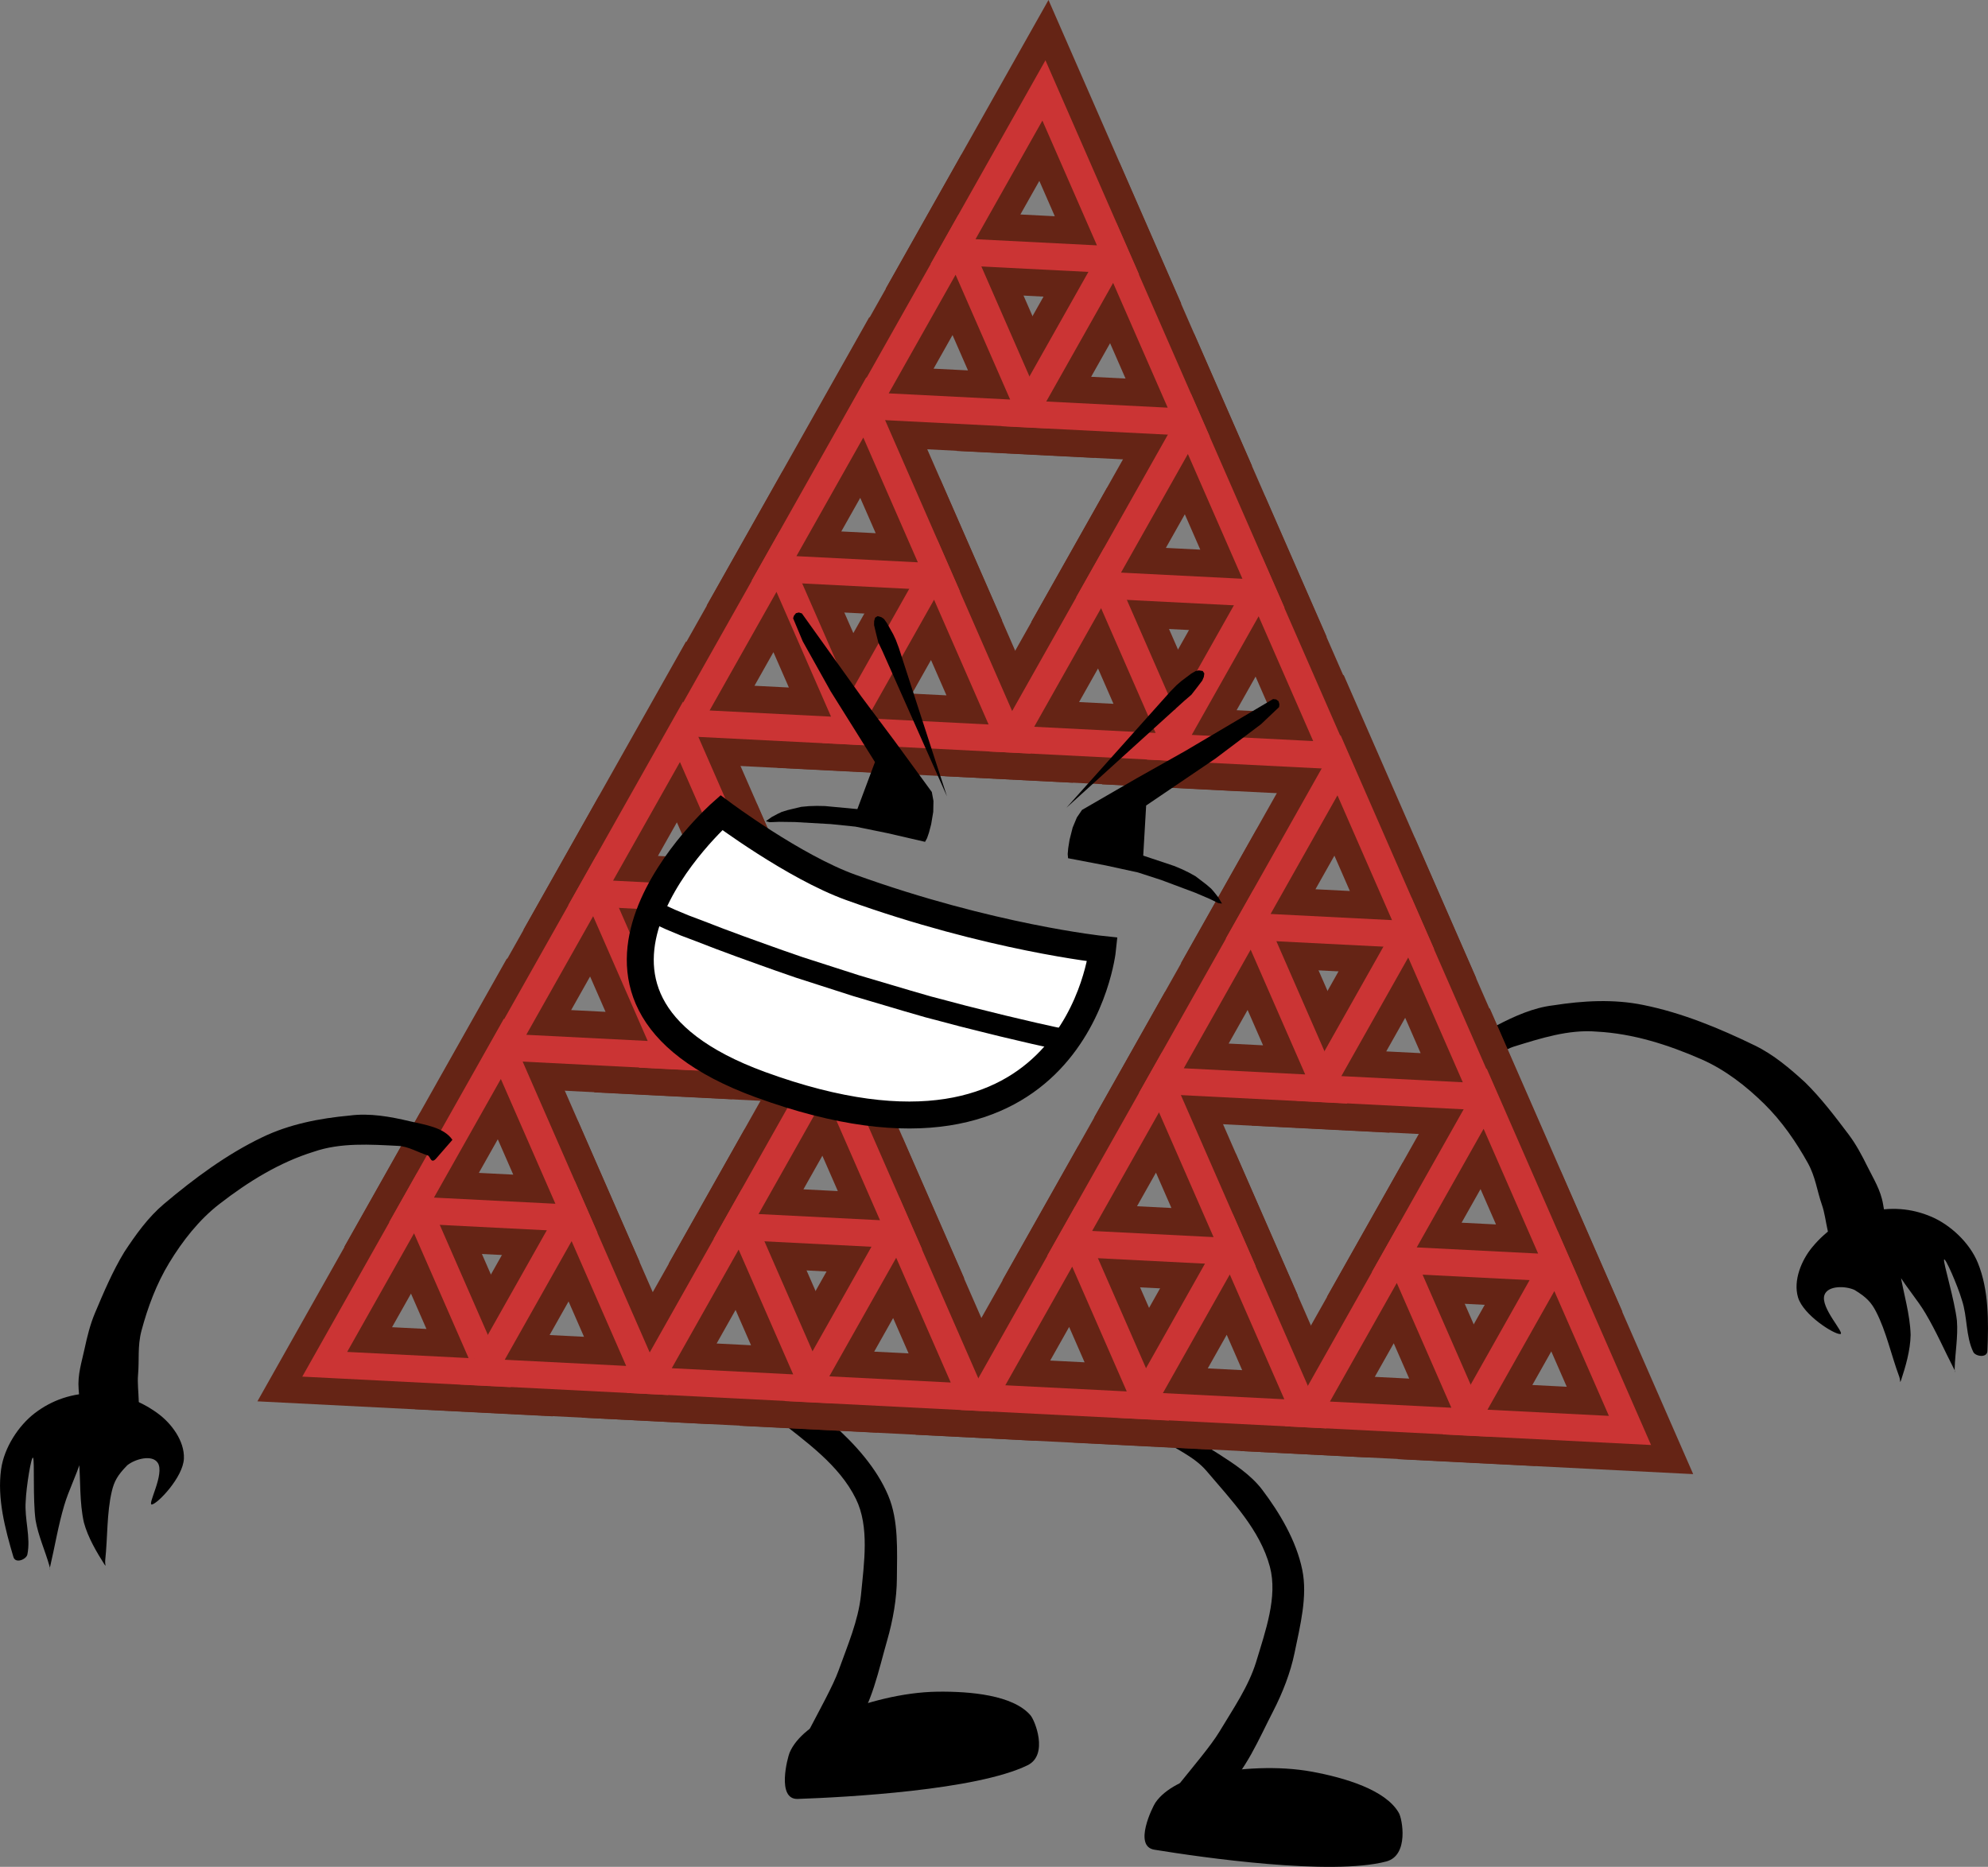
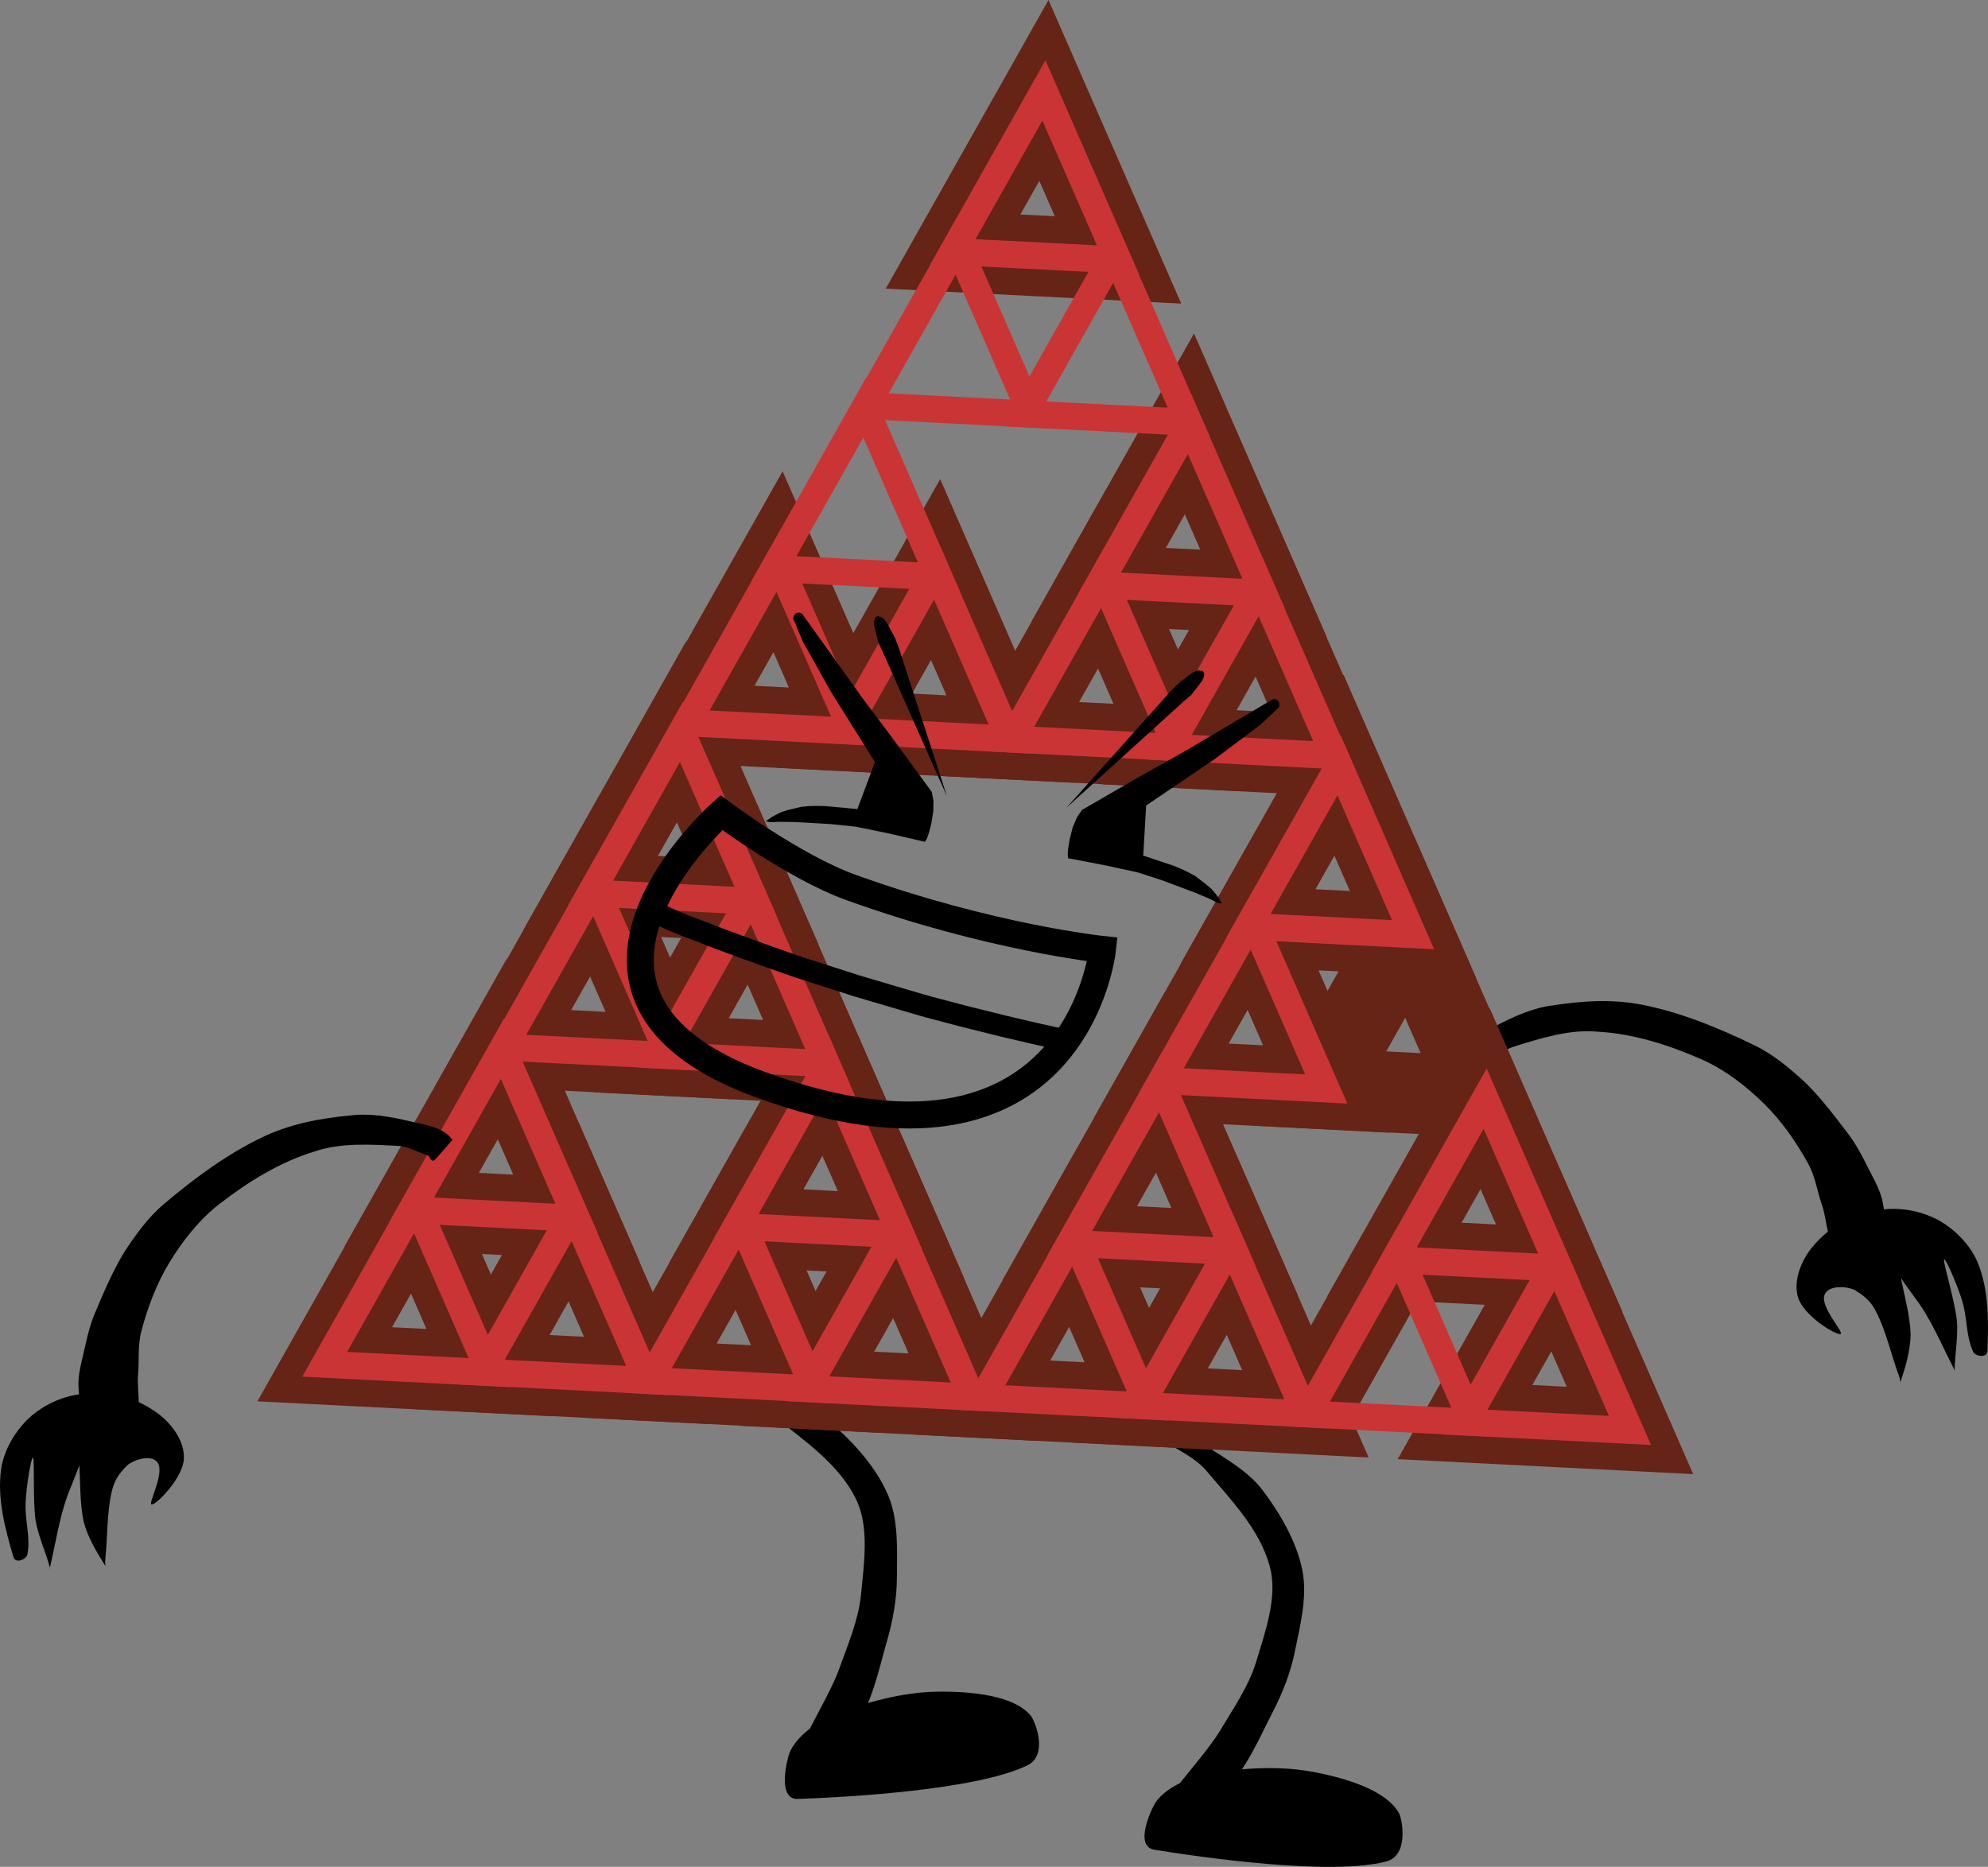
<svg xmlns="http://www.w3.org/2000/svg" version="1.1" width="184.386" height="173.163" viewBox="0,0,184.386,173.163">
  <rect x="0" y="0" width="184.386" height="173.163" fill="#808080" stroke="none" />
  <g transform="translate(-147.807,-89.224)">
    <g data-paper-data="{&quot;isPaintingLayer&quot;:true}" fill-rule="nonzero" stroke-linejoin="miter" stroke-miterlimit="10" stroke-dasharray="" stroke-dashoffset="0" style="mix-blend-mode: normal">
      <g data-paper-data="{&quot;index&quot;:null}" fill="#000000" stroke="none" stroke-width="0" stroke-linecap="round">
        <path d="M318.328,205.479c-1.137,-1.124 -1.038,-3.074 -1.539,-4.502c-0.45,-1.28 -0.589,-2.575 -1.298,-3.863c-1.106,-1.986 -2.418,-3.89 -4.051,-5.496c-1.697,-1.669 -3.645,-3.182 -5.827,-4.138c-3.115,-1.365 -6.375,-2.392 -9.695,-2.566c-2.627,-0.227 -5.262,0.636 -7.724,1.394c-0.921,0.284 -1.605,1.015 -2.454,1.535c-0.196,0.142 -0.059,0.884 -0.683,0.451l-1.873,-1.301c0.474,-1.309 2.123,-1.978 3.403,-2.635c1.653,-0.861 3.425,-1.667 5.287,-1.883c2.752,-0.431 5.606,-0.597 8.352,-0.032c3.588,0.724 7.051,2.156 10.347,3.759c1.759,0.858 3.243,2.128 4.659,3.42c1.501,1.478 2.776,3.164 4.042,4.842c0.689,0.915 1.232,1.943 1.737,2.964c0.559,1.139 1.227,2.158 1.452,3.507c0.272,1.736 1.182,5.589 -0.142,5.27z" />
        <path d="M326.96,202.09c1.729,0.746 3.528,2.387 4.295,4.28c1.024,2.525 0.995,5.439 0.885,8.163c-0.028,0.681 -1.113,0.506 -1.312,0.095c-0.712,-1.472 -0.532,-3.265 -1.06,-4.825c-0.381,-1.31 -1.566,-4.025 -1.651,-3.741c-0.085,0.284 0.979,3.741 1.193,5.657c0.117,1.476 -0.168,2.968 -0.208,4.447c-0.011,0.37 0.2,0.497 -0.072,0.018c-0.863,-1.669 -1.616,-3.419 -2.633,-5.137c-0.744,-1.257 -1.741,-2.375 -2.482,-3.607c-0.171,-0.312 0.05,-0.588 0.13,-0.113c0.32,1.9 0.92,3.795 0.972,5.713c-0.025,1.451 -0.479,2.97 -0.892,4.228c-0.147,0.293 -0.007,0.129 -0.165,-0.35c-0.749,-2.021 -1.204,-4.202 -2.155,-6.042c-0.438,-0.842 -0.874,-1.325 -1.996,-2.005c-0.851,-0.384 -2.467,-0.417 -2.784,0.467c-0.417,1.164 1.946,3.58 1.468,3.626c-0.557,0.049 -3.427,-1.753 -3.919,-3.4c-0.468,-1.572 0.321,-3.464 1.34,-4.683c1.294,-1.548 2.909,-2.665 5.065,-3.21c2.156,-0.544 4.125,-0.377 5.982,0.42z" />
      </g>
      <g fill="#000000" stroke="none" stroke-width="0" stroke-linecap="round">
        <path d="M234.751,246.138c3.062,-0.039 7.001,0.315 8.616,2.171c0.409,0.429 1.734,3.687 -0.261,4.657c-4.754,2.311 -16.763,2.962 -21.309,3.12c-1.998,0.069 -0.929,-3.874 -0.757,-4.286c0.608,-1.455 2.346,-2.792 4.246,-3.555c2.848,-1.146 6.231,-2.059 9.466,-2.107z" />
        <path d="M222.088,252.438c-1.617,0.904 2.484,-5.453 3.496,-8.265c0.852,-2.374 1.823,-4.613 2.075,-6.977c0.291,-3.012 0.803,-6.353 -0.467,-8.941c-1.561,-3.175 -4.65,-5.306 -7.475,-7.554c-1.411,-1.122 -3.31,-1.468 -4.961,-2.171c-0.413,-0.176 -0.551,-0.037 -0.598,-0.247l0.277,-1.213c0.092,-0.404 4.119,1.091 6.095,1.867c1.541,0.607 3.267,1.299 4.564,2.445c1.97,1.753 4.02,3.999 5.096,6.564c0.978,2.305 0.82,5.132 0.802,7.716c-0.011,1.822 -0.353,3.811 -0.9,5.714c-0.809,2.804 -1.381,5.838 -3.15,8.349z" />
      </g>
      <g fill="#000000" stroke="none" stroke-width="0" stroke-linecap="round">
        <path d="M269.515,253.563c3.011,0.558 6.806,1.674 8.027,3.809c0.318,0.501 0.982,3.954 -1.164,4.516c-5.113,1.34 -17.019,-0.363 -21.509,-1.094c-1.973,-0.322 -0.156,-3.98 0.093,-4.351c0.88,-1.308 2.845,-2.281 4.857,-2.659c3.017,-0.568 6.513,-0.805 9.695,-0.221z" />
        <path d="M255.867,257.273c-1.762,0.571 3.5,-4.864 5.04,-7.425c1.299,-2.162 2.687,-4.169 3.396,-6.439c0.873,-2.897 2.026,-6.075 1.285,-8.86c-0.912,-3.418 -3.526,-6.111 -5.859,-8.866c-1.165,-1.376 -2.96,-2.085 -4.442,-3.097c-0.371,-0.253 -0.534,-0.143 -0.538,-0.359l0.508,-1.136c0.169,-0.378 3.828,1.873 5.614,3.019c1.393,0.895 2.951,1.911 4,3.288c1.591,2.104 3.163,4.706 3.719,7.431c0.51,2.452 -0.196,5.193 -0.717,7.724c-0.366,1.785 -1.09,3.669 -1.997,5.428c-1.34,2.592 -2.493,5.457 -4.717,7.575z" />
      </g>
      <g fill="none" stroke-linecap="butt">
        <g stroke="#652415" stroke-width="7.5">
          <g>
            <g data-paper-data="{&quot;index&quot;:null}">
              <path d="M236.204,112.557l8.426,-14.944l6.872,15.72z" />
-               <path d="M242.766,127.612l8.426,-14.944l6.872,15.72z" />
-               <path d="M228.153,126.857l8.426,-14.944l6.872,15.72z" />
            </g>
            <g data-paper-data="{&quot;index&quot;:null}">
              <path d="M249.698,143.483l8.426,-14.944l6.872,15.72z" />
              <path d="M256.26,158.537l8.426,-14.944l6.872,15.72z" />
              <path d="M241.647,157.783l8.426,-14.944l6.872,15.72z" />
            </g>
            <g>
-               <path d="M219.593,141.957l8.426,-14.944l6.872,15.72z" />
              <path d="M211.541,156.271l8.426,-14.944l6.872,15.72z" />
              <path d="M226.156,156.998l8.426,-14.944l6.872,15.72z" />
            </g>
          </g>
          <g>
            <g data-paper-data="{&quot;index&quot;:null}">
              <path d="M202.587,172.054l8.426,-14.944l6.872,15.72z" />
              <path d="M209.15,187.109l8.426,-14.944l6.872,15.72z" />
              <path d="M194.537,186.354l8.426,-14.944l6.872,15.72z" />
            </g>
            <g data-paper-data="{&quot;index&quot;:null}">
              <path d="M216.081,202.98l8.426,-14.944l6.872,15.72z" />
              <path d="M222.644,218.035l8.426,-14.944l6.872,15.72z" />
              <path d="M208.031,217.28l8.426,-14.944l6.872,15.72z" />
            </g>
            <g>
              <path d="M185.976,201.454l8.426,-14.944l6.872,15.72z" />
              <path d="M177.925,215.768l8.426,-14.944l6.872,15.72z" />
              <path d="M192.54,216.495l8.426,-14.944l6.872,15.72z" />
            </g>
          </g>
          <g data-paper-data="{&quot;index&quot;:null}">
            <g data-paper-data="{&quot;index&quot;:null}">
              <path d="M263.572,175.146l8.426,-14.944l6.872,15.72z" />
              <path d="M255.521,189.459l8.426,-14.944l6.872,15.72z" />
              <path d="M270.136,190.186l8.426,-14.944l6.872,15.72z" />
            </g>
            <g data-paper-data="{&quot;index&quot;:null}">
              <path d="M247.021,204.548l8.426,-14.944l6.872,15.72z" />
              <path d="M238.969,218.862l8.426,-14.944l6.872,15.72z" />
              <path d="M253.584,219.589l8.426,-14.944l6.872,15.72z" />
            </g>
            <g>
              <path d="M277.126,206.074l8.426,-14.944l6.872,15.72z" />
              <path d="M283.688,221.129l8.426,-14.944l6.872,15.72z" />
-               <path d="M269.075,220.374l8.426,-14.944l6.872,15.72z" />
+               <path d="M269.075,220.374l8.426,-14.944z" />
            </g>
          </g>
        </g>
        <g stroke="#cb3434" stroke-width="2.5">
          <g>
            <g data-paper-data="{&quot;index&quot;:null}">
              <path d="M236.204,112.557l8.426,-14.944l6.872,15.72z" />
              <path d="M242.766,127.612l8.426,-14.944l6.872,15.72z" />
              <path d="M228.153,126.857l8.426,-14.944l6.872,15.72z" />
            </g>
            <g data-paper-data="{&quot;index&quot;:null}">
              <path d="M249.698,143.483l8.426,-14.944l6.872,15.72z" />
              <path d="M256.26,158.537l8.426,-14.944l6.872,15.72z" />
              <path d="M241.647,157.783l8.426,-14.944l6.872,15.72z" />
            </g>
            <g>
              <path d="M219.593,141.957l8.426,-14.944l6.872,15.72z" />
              <path d="M211.541,156.271l8.426,-14.944l6.872,15.72z" />
              <path d="M226.156,156.998l8.426,-14.944l6.872,15.72z" />
            </g>
          </g>
          <g>
            <g data-paper-data="{&quot;index&quot;:null}">
              <path d="M202.587,172.054l8.426,-14.944l6.872,15.72z" />
              <path d="M209.15,187.109l8.426,-14.944l6.872,15.72z" />
              <path d="M194.537,186.354l8.426,-14.944l6.872,15.72z" />
            </g>
            <g data-paper-data="{&quot;index&quot;:null}">
              <path d="M216.081,202.98l8.426,-14.944l6.872,15.72z" />
              <path d="M222.644,218.035l8.426,-14.944l6.872,15.72z" />
              <path d="M208.031,217.28l8.426,-14.944l6.872,15.72z" />
            </g>
            <g>
              <path d="M185.976,201.454l8.426,-14.944l6.872,15.72z" />
              <path d="M177.925,215.768l8.426,-14.944l6.872,15.72z" />
              <path d="M192.54,216.495l8.426,-14.944l6.872,15.72z" />
            </g>
          </g>
          <g data-paper-data="{&quot;index&quot;:null}">
            <g data-paper-data="{&quot;index&quot;:null}">
              <path d="M263.572,175.146l8.426,-14.944l6.872,15.72z" />
              <path d="M255.521,189.459l8.426,-14.944l6.872,15.72z" />
-               <path d="M270.136,190.186l8.426,-14.944l6.872,15.72z" />
            </g>
            <g data-paper-data="{&quot;index&quot;:null}">
              <path d="M247.021,204.548l8.426,-14.944l6.872,15.72z" />
              <path d="M238.969,218.862l8.426,-14.944l6.872,15.72z" />
              <path d="M253.584,219.589l8.426,-14.944l6.872,15.72z" />
            </g>
            <g>
              <path d="M277.126,206.074l8.426,-14.944l6.872,15.72z" />
              <path d="M283.688,221.129l8.426,-14.944l6.872,15.72z" />
              <path d="M269.075,220.374l8.426,-14.944l6.872,15.72z" />
            </g>
          </g>
        </g>
      </g>
      <g fill="#000000" stroke="none" stroke-width="0" stroke-linecap="round">
        <path d="M156.529,223.162c-1.205,0.634 -1.266,-3.325 -1.428,-5.074c-0.112,-1.363 0.286,-2.515 0.549,-3.756c0.24,-1.114 0.514,-2.243 0.958,-3.299c0.816,-1.937 1.64,-3.885 2.733,-5.685c1.057,-1.6 2.185,-3.194 3.68,-4.457c2.804,-2.361 5.81,-4.598 9.111,-6.179c2.524,-1.219 5.332,-1.758 8.105,-2.014c1.858,-0.247 3.774,0.101 5.587,0.531c1.402,0.324 3.165,0.568 3.945,1.722l-1.498,1.72c-0.499,0.573 -0.548,-0.181 -0.773,-0.27c-0.951,-0.296 -1.793,-0.838 -2.755,-0.888c-2.573,-0.132 -5.338,-0.323 -7.83,0.54c-3.177,0.981 -6.085,2.776 -8.771,4.862c-1.881,1.461 -3.4,3.405 -4.636,5.439c-1.19,1.957 -1.996,4.125 -2.582,6.321c-0.372,1.422 -0.19,2.712 -0.312,4.063c-0.136,1.507 0.438,3.373 -0.39,4.742z" />
        <path d="M156.721,218.436c2.223,0 4.063,0.687 5.697,1.872c1.287,0.932 2.515,2.573 2.446,4.212c-0.074,1.717 -2.415,4.167 -2.967,4.256c-0.475,0.072 1.225,-2.849 0.536,-3.875c-0.523,-0.779 -2.083,-0.352 -2.814,0.229c-0.921,0.934 -1.225,1.509 -1.444,2.433c-0.472,2.017 -0.379,4.243 -0.61,6.386c-0.036,0.503 0.14,0.628 -0.075,0.38c-0.709,-1.118 -1.521,-2.48 -1.901,-3.88c-0.419,-1.872 -0.302,-3.856 -0.456,-5.777c-0.039,-0.48 0.243,-0.266 0.154,0.078c-0.416,1.376 -1.11,2.704 -1.523,4.105c-0.566,1.915 -0.867,3.796 -1.295,5.626c-0.146,0.531 0.026,0.356 -0.075,0c-0.401,-1.424 -1.042,-2.801 -1.29,-4.261c-0.262,-1.91 -0.076,-5.522 -0.228,-5.777c-0.152,-0.254 -0.636,2.668 -0.685,4.031c-0.13,1.642 0.484,3.336 0.154,4.938c-0.092,0.448 -1.101,0.883 -1.295,0.229c-0.774,-2.614 -1.516,-5.432 -1.141,-8.131c0.281,-2.023 1.623,-4.055 3.116,-5.202c1.605,-1.227 3.473,-1.872 5.697,-1.872z" />
      </g>
      <g stroke="#000000" stroke-linecap="round">
-         <path d="M214.789,164.687c0,0 5.893,5.014 13.091,7.598c6.596,2.368 22.255,5.092 22.255,5.092c0,0 -2.413,23.239 -31.717,12.543c-22.767,-8.31 -3.63,-25.233 -3.63,-25.233z" data-paper-data="{&quot;origPos&quot;:null}" fill="#ffffff" stroke-width="0" />
        <path d="M246.562,185.693l-1.141,-0.244l-1.671,-0.371l-1.463,-0.343l-1.505,-0.355l-1.796,-0.445l-1.858,-0.464l-1.345,-0.357l-1.883,-0.494l-1.879,-0.543l-1.886,-0.559l-2.918,-0.863l-5.276,-1.697l-1.859,-0.645l-1.475,-0.526l-2.179,-0.786l-1.918,-0.713l-1.849,-0.714l-1.355,-0.511l-1.309,-0.547l-1.634,-0.748" data-paper-data="{&quot;origPos&quot;:null}" fill="none" stroke-width="2" />
        <path d="M214.716,164.601c0,0 6.734,5.036 12,6.934c12.963,4.671 23.347,5.756 23.347,5.756c0,0 -2.413,23.239 -31.717,12.543c-22.767,-8.31 -3.63,-25.233 -3.63,-25.233z" data-paper-data="{&quot;origPos&quot;:null}" fill="none" stroke-width="2.5" />
      </g>
      <g fill="#000000" stroke="none" stroke-width="0" stroke-linecap="round">
        <path d="M229.65,149.614l-0.381,-0.8l-0.22,-0.883l-0.173,-0.728l0.006,-0.367l0.09,-0.316l0.227,-0.146l0.352,0.096l0.247,0.17l0.283,0.397l0.566,1.014l0.244,0.519l0.28,0.746l4.465,13.77z" />
        <path d="M222.178,146.12l5.501,7.689l3.081,4.121l3.472,4.756l0.077,0.418l0.077,0.418l-0.021,1.008l-0.192,1.145l-0.203,0.775l-0.179,0.522l-0.185,0.337l-3.471,-0.801l-2.988,-0.61l-2.278,-0.234l-1.676,-0.096l-1.676,-0.096l-1.432,-0.019l-0.889,0.035l-0.352,-0.096l0.543,-0.387l0.525,-0.28l0.4,-0.191l0.543,-0.167l0.537,-0.131l0.728,-0.173l0.71,-0.065l0.74,-0.023l0.752,0.015l3.006,0.282l1.631,-4.362l-4.108,-6.562l-2.59,-4.638l-0.893,-2.136l0.078,-0.245l0.185,-0.227l0.268,-0.065z" />
      </g>
      <g data-paper-data="{&quot;index&quot;:null}" fill="#000000" stroke="none" stroke-width="0" stroke-linecap="round">
        <path d="M246.718,164.147l9.648,-10.791l0.557,-0.569l0.433,-0.376l0.928,-0.699l0.419,-0.249l0.295,-0.056l0.361,0.055l0.148,0.225l-0.046,0.325l-0.143,0.338l-0.452,0.596l-0.558,0.719l-0.672,0.577z" />
        <path d="M266.175,154.102l0.219,0.168l0.078,0.282l-0.028,0.255l-1.68,1.593l-4.243,3.196l-6.409,4.343l-0.271,4.649l2.864,0.957l0.694,0.29l0.667,0.32l0.623,0.346l0.596,0.452l0.438,0.337l0.429,0.372l0.289,0.336l0.367,0.468l0.34,0.574l-0.361,-0.055l-0.799,-0.391l-1.317,-0.561l-1.572,-0.589l-1.572,-0.589l-2.179,-0.707l-2.98,-0.649l-3.499,-0.669l-0.033,-0.383l0.047,-0.55l0.127,-0.791l0.287,-1.125l0.388,-0.931l0.239,-0.351l0.239,-0.351l5.097,-2.948l4.484,-2.524l8.139,-4.811z" />
      </g>
    </g>
  </g>
</svg>